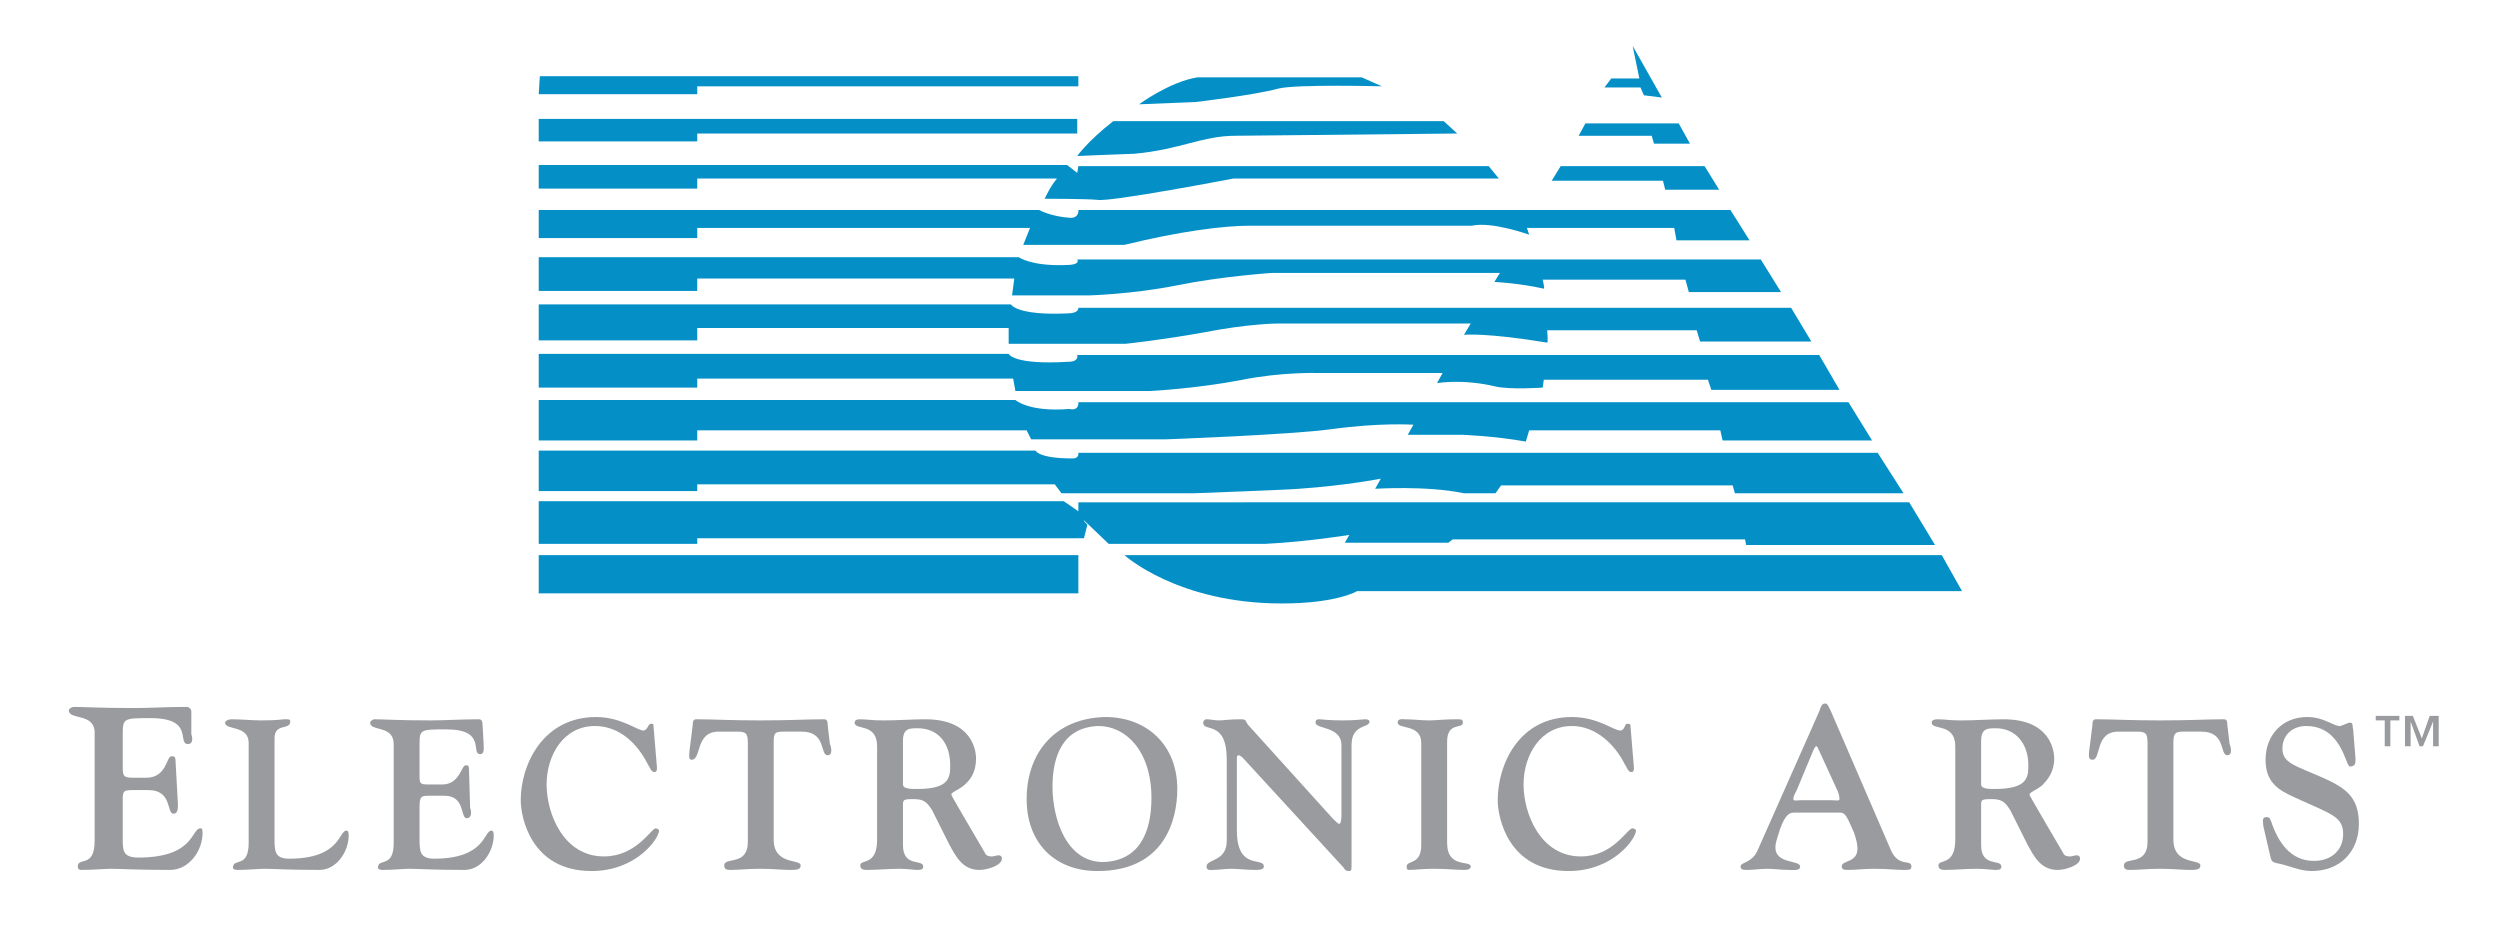
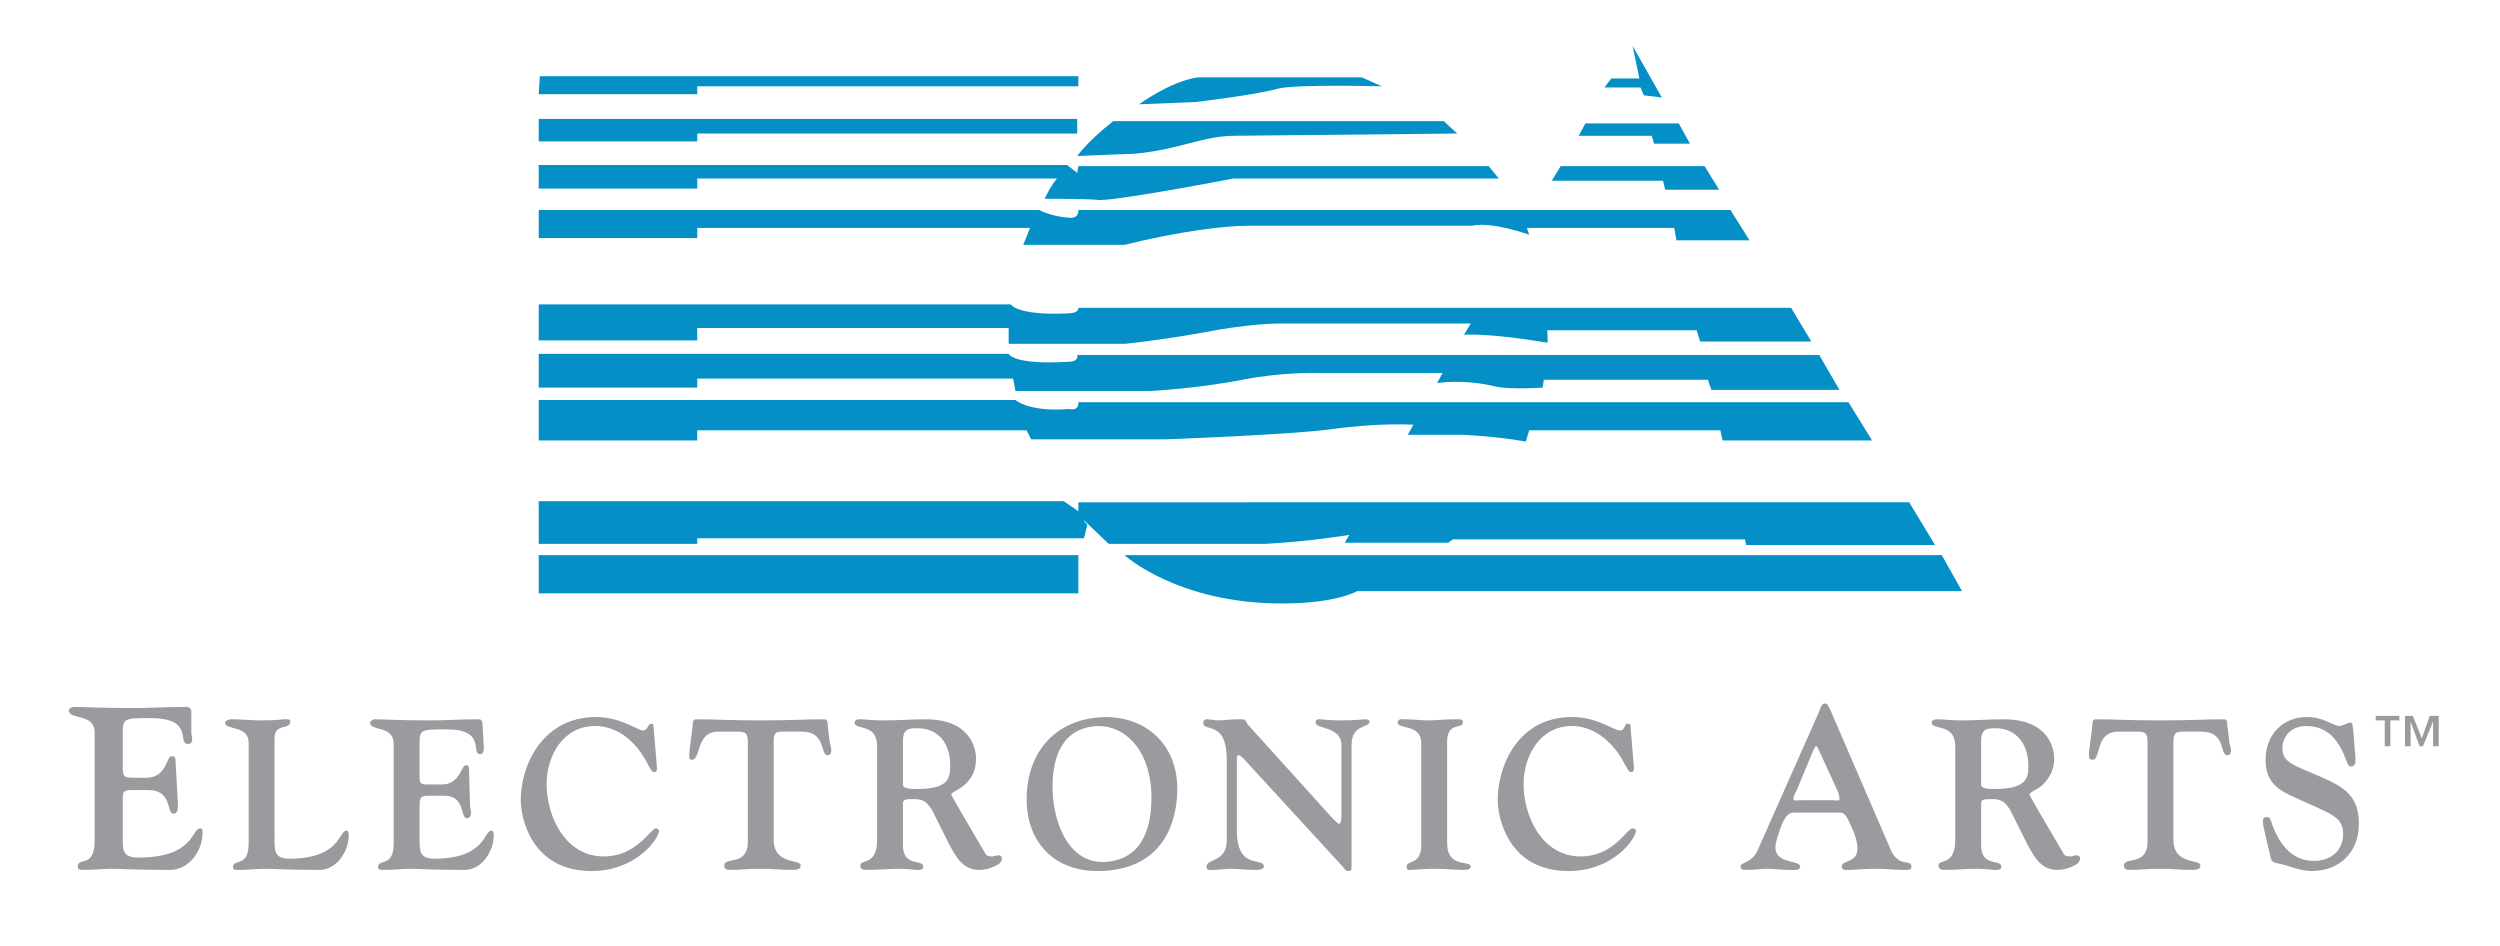
<svg xmlns="http://www.w3.org/2000/svg" version="1.1" id="Layer_1" width="760.48" height="287.756" viewBox="0 0 760.48 287.756" overflow="visible" enable-background="new 0 0 760.48 287.756" xml:space="preserve">
  <g>
    <polygon opacity="0" fill-rule="evenodd" clip-rule="evenodd" fill="#FFFFFF" points="0,0 760.48,0 760.48,287.756 0,287.756 0,0     " />
    <polygon fill-rule="evenodd" clip-rule="evenodd" fill="#0490C7" points="164.217,23.18 328.029,23.18 328.029,26.258    212.094,26.258 212.094,28.651 163.875,28.651 164.217,23.18  " />
    <polygon fill-rule="evenodd" clip-rule="evenodd" fill="#0490C7" points="163.875,36.173 327.687,36.173 327.687,40.618    212.094,40.618 212.094,43.015 163.875,43.015 163.875,36.173  " />
    <path fill-rule="evenodd" clip-rule="evenodd" fill="#0490C7" d="M163.875,50.198h160.734l3.078,2.394l0.342-2.055h124.824   l3.078,3.763h-80.709c0,0-37.277,7.18-41.382,6.495c-3.074-0.338-16.068-0.338-16.068-0.338s1.708-3.763,3.759-6.157H212.094v3.079   h-48.219V50.198L163.875,50.198z" />
    <path fill-rule="evenodd" clip-rule="evenodd" fill="#0490C7" d="M163.875,63.873h152.185c0,0,3.759,2.055,9.577,2.394   c2.735,0,2.393-2.394,2.393-2.394h198.354l5.813,9.235h-22.231l-0.682-3.763H464.48l0.686,2.055c0,0-11.286-4.105-17.442-2.736   c-0.342,0-67.712,0-67.712,0c-7.865,0-21.205,1.708-37.961,5.814h-30.782l2.055-5.133H212.094v3.078h-48.219V63.873L163.875,63.873   z" />
    <path fill-rule="evenodd" clip-rule="evenodd" fill="#0490C7" d="M346.499,31.729c0,0,9.23-6.841,17.78-8.208h49.932l6.156,2.736   c0,0-25.991-0.685-31.463,0.685c-7.526,2.047-25.306,4.102-25.306,4.102L346.499,31.729L346.499,31.729z" />
    <path fill-rule="evenodd" clip-rule="evenodd" fill="#0490C7" d="M327.687,47.459c0,0,3.078-4.444,10.943-10.601h100.544   l4.105,3.759l-67.374,0.685c-10.262,0-16.414,4.105-30.778,5.471C343.759,46.774,327.687,47.459,327.687,47.459L327.687,47.459z" />
-     <path fill-rule="evenodd" clip-rule="evenodd" fill="#0490C7" d="M535.613,78.925l6.156,9.916h-28.042l-1.027-3.763h-43.429   c0,0,0.681,2.735,0.338,2.735c-7.521-1.708-15.044-2.051-15.044-2.051l1.708-2.735H386.85c0,0-15.387,1.023-28.724,3.763   c-13.682,2.732-27.019,3.078-27.019,3.078h-23.255l0.685-5.133h-96.443v3.763h-48.219V78.24h146.028c0,0,3.763,2.732,14.021,2.394   c5.129,0,3.763-1.708,3.763-1.708H535.613L535.613,78.925z" />
    <path fill-rule="evenodd" clip-rule="evenodd" fill="#0490C7" d="M306.825,104.574h35.564c0,0,10.262-1.031,23.602-3.424   c14.021-2.732,22.571-2.732,22.571-2.732h58.82l-2.051,3.417c0,0,6.837-0.685,25.306,2.393c0.343,0,0-3.763,0-3.763h45.484   l1.027,3.424h33.855l-6.156-10.258H328.029c0,0,0.342,1.708-3.42,1.708c-15.391,0.681-17.1-2.74-17.1-2.74H163.875v10.943h48.219   v-3.759h94.731V104.574L306.825,104.574z" />
    <path fill-rule="evenodd" clip-rule="evenodd" fill="#0490C7" d="M553.397,107.991l6.156,10.604h-38.984l-1.027-3.078h-49.933   l-0.338,2.394c0,0-9.92,0.685-14.364-0.343c-9.919-2.397-17.784-1.027-17.784-1.027l1.708-3.078h-37.961   c0,0-10.943-0.338-22.913,2.055c-14.021,2.732-28.042,3.417-28.042,3.417h-41.04l-0.685-3.763h-96.097v2.74h-48.219v-10.262h142.95   c0,0,1.366,3.421,18.126,2.397c3.42,0,2.736-2.055,2.736-2.055H553.397L553.397,107.991z" />
    <polygon fill-rule="evenodd" clip-rule="evenodd" fill="#0490C7" points="522.962,57.721 518.515,50.537 474.742,50.537    472.007,54.985 505.863,54.985 506.548,57.721 522.962,57.721  " />
    <polygon fill-rule="evenodd" clip-rule="evenodd" fill="#0490C7" points="514.07,43.696 510.649,37.54 482.265,37.54    480.214,41.303 502.442,41.303 503.127,43.696 514.07,43.696  " />
    <polygon fill-rule="evenodd" clip-rule="evenodd" fill="#0490C7" points="505.521,29.675 496.629,13.945 498.68,23.865    490.13,23.865 488.079,26.597 499.021,26.597 500.049,28.99 505.521,29.675  " />
    <path fill-rule="evenodd" clip-rule="evenodd" fill="#0490C7" d="M328.029,122.354H562.29l7.184,11.628h-45.484l-0.685-3.078   h-58.139l-1.023,3.42c-9.577-1.708-19.154-2.055-19.154-2.055h-16.757l1.708-3.078c0,0-10.258-0.681-24.964,1.37   c-12.655,1.708-50.274,3.079-50.274,3.079h-41.036l-1.37-2.736H212.094v3.078h-48.219v-12.309h145.001   c0,0,4.105,3.759,16.418,2.732C328.372,125.09,328.029,122.354,328.029,122.354L328.029,122.354z" />
-     <path fill-rule="evenodd" clip-rule="evenodd" fill="#0490C7" d="M322.896,150.054h40.016c0,0,28.042-1.023,32.144-1.366   c14.706-1.027,24.968-3.078,24.968-3.078l-1.712,3.078c0,0,15.733-1.027,27.019,1.366c0.343,0,9.577,0,9.577,0l1.708-2.393h70.451   l0.682,2.393h51.298l-7.865-12.309H328.029c0,0,0.342,1.708-1.708,1.708c-10.604,0-11.289-2.393-11.289-2.393H163.875v12.313   h48.219v-2.051H320.85L322.896,150.054L322.896,150.054z" />
    <path fill-rule="evenodd" clip-rule="evenodd" fill="#0490C7" d="M580.759,152.794l7.864,12.994h-57.454l-0.342-1.708H441.91   l-1.366,1.023h-31.462l1.366-2.393c0,0-12.313,2.051-25.649,2.736c-0.342,0-47.535,0-47.535,0l-7.526-7.18l-1.708,5.472H212.094   v1.708h-48.219v-12.994h159.707l4.448,3.075v-2.732H580.759L580.759,152.794z" />
    <path fill-rule="evenodd" clip-rule="evenodd" fill="#0490C7" d="M342.05,168.866c0,0,16.076,14.706,47.877,14.706   c16.757,0,22.913-3.763,22.913-3.763h183.99l-6.157-10.943H342.05L342.05,168.866z" />
    <polygon fill-rule="evenodd" clip-rule="evenodd" fill="#0490C7" points="163.875,168.866 328.029,168.866 328.029,180.494    163.875,180.494 163.875,168.866  " />
    <polygon fill-rule="evenodd" clip-rule="evenodd" fill="#0490C7" points="328.029,163.737 328.029,156.553 330.765,159.631    329.738,163.737 328.029,163.737  " />
    <path fill-rule="evenodd" clip-rule="evenodd" fill="#999B9E" d="M37.338,223.241c0-4.79,0.342-4.79,8.55-4.79   c13.34,0,7.868,7.868,11.285,7.868c1.708,0,1.37-2.051,1.027-3.078V216.4c0-0.681-0.685-1.366-1.366-1.366   c-6.157,0-10.947,0.343-16.076,0.343c-10.601,0-15.391-0.343-18.127-0.343c-1.027,0-1.708,0.686-1.708,1.023   c0,3.082,7.865,0.686,7.865,6.842v32.832c0,8.55-5.129,4.787-5.129,7.865c0,0.685,0.343,1.027,1.023,1.027   c4.106,0,6.841-0.343,8.896-0.343c3.417,0,7.865,0.343,18.123,0.343c5.813,0,9.919-5.818,9.919-11.289   c0-1.366-0.342-1.366-0.685-1.366c-2.736,0-1.708,8.892-18.808,8.892c-5.133,0-4.791-2.393-4.791-6.841v-8.892   c0-4.103-0.342-4.787,2.736-4.787h5.133c7.18,0,5.471,7.18,7.522,7.18c1.708,0,1.366-2.393,1.366-3.417l-0.685-12.313   c0-2.051-0.681-1.708-1.366-1.708c-1.366,0-1.366,6.495-7.522,6.495h-4.105c-3.078,0-3.078-0.682-3.078-3.76V223.241   L37.338,223.241z" />
    <path fill-rule="evenodd" clip-rule="evenodd" fill="#999B9E" d="M83.507,224.607c0-4.786,4.787-2.394,4.787-5.129   c0-0.681-0.339-0.681-1.708-0.681c-1.024,0-1.708,0.342-7.18,0.342c-2.397,0-6.156-0.342-8.896-0.342   c-1.366,0-2.047,0.681-2.047,1.023c0,2.393,7.18,0.685,7.18,6.156v30.436c0,7.868-4.787,4.447-4.787,7.525   c0,0.343,0.338,0.686,1.366,0.686c3.421,0,6.156-0.343,8.208-0.343c3.078,0,6.841,0.343,16.76,0.343   c5.125,0,8.888-5.476,8.888-10.604c0-1.023-0.342-1.366-0.685-1.366c-2.394,0-1.708,8.55-17.438,8.55   c-4.448,0-4.448-2.397-4.448-6.156V224.607L83.507,224.607z" />
    <path fill-rule="evenodd" clip-rule="evenodd" fill="#999B9E" d="M127.625,226.319c0-4.447,0.339-4.447,8.204-4.447   c12.313,0,7.184,7.525,10.262,7.525c1.366,0,1.027-2.051,1.027-3.078l-0.343-6.156c0-0.685-0.342-1.365-1.027-1.365   c-5.813,0-10.258,0.342-14.706,0.342c-9.916,0-14.36-0.342-17.1-0.342c-0.685,0-1.366,0.681-1.366,1.023   c0,2.735,7.184,0.685,7.184,6.498v30.094c0,7.868-4.791,4.447-4.791,7.525c0,0.343,0.343,0.686,1.366,0.686   c3.424,0,6.156-0.343,8.211-0.343c3.078,0,6.841,0.343,16.757,0.343c5.129,0,8.892-5.476,8.892-10.604   c0-1.023-0.343-1.366-0.685-1.366c-2.393,0-1.708,8.55-17.441,8.55c-4.444,0-4.444-2.397-4.444-6.156v-8.55   c0-3.763,0-4.448,2.736-4.448h4.787c6.499,0,4.787,6.842,6.837,6.842c1.712,0,1.37-2.394,1.027-3.078l-0.343-11.628   c0-1.708-0.685-1.366-1.023-1.366c-1.37,0-1.712,5.814-7.18,5.814h-4.105c-2.736,0-2.736-0.343-2.736-3.078V226.319   L127.625,226.319z" />
    <path fill-rule="evenodd" clip-rule="evenodd" fill="#999B9E" d="M198.758,220.506c0-0.343-0.343-0.343-0.685-0.343   c-1.027,0-1.027,2.051-2.393,2.051c-1.712,0-6.837-4.102-14.364-4.102c-16.076,0-22.913,14.364-22.913,25.307   c0,5.129,3.078,21.543,21.543,21.543c13.683,0,20.523-9.915,20.523-12.309c0-0.342-0.685-0.685-1.027-0.685   c-1.37,0-5.813,8.55-15.733,8.55c-12.313,0-17.438-12.998-17.438-21.886c0-8.893,5.125-17.784,14.702-17.784   c7.522,0,12.994,5.471,16.072,11.628c0.685,1.023,1.027,2.393,2.055,2.393c1.023,0,0.685-1.712,0.685-2.051L198.758,220.506   L198.758,220.506z" />
    <path fill-rule="evenodd" clip-rule="evenodd" fill="#999B9E" d="M227.485,256.074c0,7.522-7.184,4.444-7.184,7.18   c0,1.37,1.027,1.37,2.054,1.37c2.736,0,4.787-0.343,8.889-0.343c4.448,0,6.499,0.343,8.896,0.343c2.047,0,3.417,0,3.417-1.37   c0-2.051-8.207,0-8.207-7.864v-29.412c0-3.078,0.342-3.421,3.078-3.421h5.471c7.522,0,5.472,7.184,7.869,7.184   c1.708,0,1.023-2.735,0.681-3.421l-0.681-5.813c0-0.685,0-1.708-1.031-1.708c-5.81,0-10.258,0.342-19.492,0.342   c-9.231,0-13.679-0.342-19.493-0.342c-1.023,0-1.023,1.023-1.023,1.708l-1.027,8.207c0,1.027-0.342,2.394,0.685,2.394   c3.075,0,1.027-8.55,8.208-8.55h5.471c2.736,0,3.421,0.343,3.421,3.421V256.074L227.485,256.074z" />
    <path fill-rule="evenodd" clip-rule="evenodd" fill="#999B9E" d="M274.677,225.292c0-3.763,2.055-3.763,4.448-3.763   c6.495,0,9.919,4.79,9.919,11.289c0,3.76-0.346,7.18-9.919,7.18c-2.055,0-4.448,0-4.448-1.365V225.292L274.677,225.292z    M266.812,255.39c0,8.207-5.129,5.813-5.129,7.864c0,1.37,1.366,1.37,2.051,1.37c3.078,0,6.499-0.343,9.919-0.343   c2.394,0,4.444,0.343,5.472,0.343c1.37,0,1.708-0.343,1.708-1.027c0-2.394-6.157,0.342-6.157-6.499v-11.285   c0-2.394-0.338-2.736,3.079-2.736c3.078,0,4.105,0.686,5.813,3.421l5.129,10.258c2.054,3.764,4.105,7.869,9.234,7.869   c2.393,0,6.841-1.37,6.841-3.421c0-0.685-0.343-1.027-1.024-1.027c-0.685,0-1.37,0.343-2.054,0.343c-0.343,0-1.708,0-2.051-1.027   c-4.79-8.207-10.262-17.442-10.262-17.78c0-0.686,2.055-1.37,3.763-2.736c2.055-1.712,3.763-4.105,3.763-8.211   c0-2.735-1.37-11.966-15.391-11.966c-4.102,0-8.549,0.342-12.651,0.342c-4.105,0-4.79-0.342-7.526-0.342   c-0.685,0-1.37,0.342-1.37,1.023c0,2.393,6.841,0,6.841,7.184V255.39L266.812,255.39z" />
    <path fill-rule="evenodd" clip-rule="evenodd" fill="#999B9E" d="M312.296,243.076c0,13.337,8.554,21.886,21.543,21.886   c20.524,0,24.287-15.729,24.287-24.964c0-13.679-9.581-21.886-21.89-21.886C320.85,218.451,312.296,229.056,312.296,243.076   L312.296,243.076z M320.165,239.313c0-9.23,3.078-18.123,14.021-18.465c8.204,0,16.072,7.522,16.072,21.886   c0,10.601-3.759,19.149-14.703,19.492C324.266,262.227,320.165,248.891,320.165,239.313L320.165,239.313z" />
    <path fill-rule="evenodd" clip-rule="evenodd" fill="#999B9E" d="M373.171,255.731c0,6.495-6.157,5.472-6.157,7.865   c0,1.365,1.37,1.027,2.055,1.027c1.708,0,3.417-0.343,5.472-0.343c2.051,0,4.444,0.343,7.522,0.343c0.681,0,2.393,0,2.393-1.027   c0-3.078-8.207,1.365-8.207-10.943v-21.89c0-0.681,0-1.023,0.685-1.023c0,0,0.685,0.343,1.024,0.685l30.778,33.514   c0.346,0.686,0.688,1.023,1.712,1.023c0.685,0,0.685-0.681,0.685-2.051v-36.249c0-6.499,5.471-5.133,5.471-7.184   c0,0,0-0.681-1.37-0.681c-0.681,0-2.736,0.342-6.837,0.342c-4.448,0-6.156-0.342-7.184-0.342c-1.023,0-1.023,0.681-1.023,1.023   c0,2.051,7.865,1.027,7.865,6.841v21.544c0,1.712-0.343,2.393-0.685,2.393s-1.023-0.681-2.051-1.708l-25.649-28.385   c-1.027-1.366-0.342-1.708-2.397-1.708c-3.417,0-5.125,0.342-6.495,0.342s-2.393-0.342-3.763-0.342   c-0.685,0-1.023,0.681-1.023,1.023c0,3.078,7.18-1.023,7.18,11.285V255.731L373.171,255.731z" />
    <path fill-rule="evenodd" clip-rule="evenodd" fill="#999B9E" d="M440.202,225.635c0-6.156,4.787-3.763,4.787-5.813   c0-1.023-0.342-1.023-2.051-1.023c-3.763,0-6.156,0.342-8.207,0.342c-2.397,0-4.791-0.342-7.526-0.342   c-0.342,0-2.051-0.347-2.051,1.023c0,2.051,7.18,0.342,7.18,6.156v31.12c0,6.156-4.444,4.448-4.444,6.499   c0,0.342,0,1.027,0.685,1.027c1.708,0,4.444-0.343,7.18-0.343c4.79,0,7.184,0.343,9.577,0.343c1.366,0,2.051-0.343,2.051-1.027   c0-2.051-7.18,0.685-7.18-7.184V225.635L440.202,225.635z" />
    <path fill-rule="evenodd" clip-rule="evenodd" fill="#999B9E" d="M495.943,220.506c0-0.343-0.685-0.343-1.023-0.343   c-0.685,0-0.685,2.051-2.055,2.051c-2.051,0-6.837-4.102-14.706-4.102c-16.071,0-22.57,14.364-22.57,25.307   c0,5.129,3.078,21.543,21.547,21.543c13.679,0,20.521-9.915,20.521-12.309c0-0.342-0.686-0.685-1.027-0.685   c-1.709,0-5.814,8.55-15.733,8.55c-12.31,0-17.442-12.998-17.442-21.886c0-8.893,5.133-17.784,14.706-17.784   c7.184,0,12.998,5.471,16.076,11.628c0.685,1.023,1.023,2.393,2.051,2.393s0.685-1.712,0.685-2.051L495.943,220.506   L495.943,220.506z" />
    <path fill-rule="evenodd" clip-rule="evenodd" fill="#999B9E" d="M547.926,243.419c-1.365,0-2.393,0.343-2.393-0.343   c0-1.027,0.685-2.051,1.027-2.735l5.129-12.313c0.342-0.682,0.685-1.023,0.685-1.023c0.343,0,0.343,0,0.682,0.681l5.813,12.655   c0.343,0.685,0.685,1.708,0.685,2.735c0,0.686-1.027,0.343-2.393,0.343H547.926L547.926,243.419z M559.554,247.182   c1.709,0,2.051,0.682,4.448,6.153c0.681,2.055,1.023,3.42,1.023,4.79c0,4.444-4.786,3.421-4.786,5.472   c0,1.027,1.023,1.027,2.051,1.027c2.055,0,4.79-0.343,7.522-0.343c4.79,0,6.498,0.343,9.234,0.343c1.712,0,2.393,0,2.393-1.027   c0-2.394-3.759,0.342-6.152-4.791l-18.469-42.748c-1.027-2.051-1.027-2.051-1.709-2.051c-1.027,0-1.369,1.37-1.712,2.394   l-18.808,42.405c-1.712,3.764-5.129,3.421-5.129,4.791c0,1.027,1.023,1.027,2.051,1.027c2.051,0,3.763-0.343,6.156-0.343   c2.051,0,4.102,0.343,6.495,0.343c1.37,0,3.421,0.338,3.421-1.027c0-2.051-7.522-0.686-7.522-5.814c0-1.708,1.023-4.105,1.37-5.471   c1.708-4.791,3.074-5.13,4.443-5.13H559.554L559.554,247.182z" />
    <path fill-rule="evenodd" clip-rule="evenodd" fill="#999B9E" d="M602.645,225.292c0-3.763,2.051-3.763,4.444-3.763   c6.156,0,9.919,4.79,9.919,11.289c0,3.76-0.342,7.18-10.258,7.18c-1.712,0-4.105,0-4.105-1.365V225.292L602.645,225.292z    M594.779,255.39c0,8.207-5.129,5.813-5.129,7.864c0,1.37,1.366,1.37,2.051,1.37c3.078,0,6.156-0.343,9.577-0.343   c2.736,0,4.444,0.343,5.811,0.343c1.369,0,1.712-0.343,1.712-1.027c0-2.394-6.156,0.342-6.156-6.499v-11.285   c0-2.394-0.343-2.736,3.078-2.736c3.078,0,4.105,0.686,5.813,3.421l5.13,10.258c2.055,3.764,4.105,7.869,9.234,7.869   c2.393,0,6.837-1.37,6.837-3.421c0-0.685-0.339-1.027-1.023-1.027s-1.37,0.343-2.051,0.343c-0.343,0-1.712,0-2.055-1.027   c-4.786-8.207-10.258-17.442-10.258-17.78c0-0.686,2.051-1.37,3.763-2.736c1.709-1.712,3.76-4.105,3.76-8.211   c0-2.735-1.366-11.966-15.388-11.966c-4.105,0-8.549,0.342-12.997,0.342c-3.763,0-4.444-0.342-7.18-0.342   c-1.027,0-1.713,0.342-1.713,1.023c0,2.393,7.184,0,7.184,7.184V255.39L594.779,255.39z" />
    <path fill-rule="evenodd" clip-rule="evenodd" fill="#999B9E" d="M653.258,256.074c0,7.522-7.181,4.444-7.181,7.18   c0,1.37,1.023,1.37,2.051,1.37c2.736,0,4.791-0.343,8.893-0.343c4.444,0,6.499,0.343,8.892,0.343c2.051,0,3.421,0,3.421-1.37   c0-2.051-8.207,0-8.207-7.864v-29.412c0-3.078,0.681-3.421,3.078-3.421h5.472c7.522,0,5.471,7.184,7.864,7.184   c1.709,0,1.027-2.735,0.685-3.421l-0.685-5.813c0-0.685,0-1.708-1.027-1.708c-5.813,0-9.915,0.342-19.492,0.342   c-9.234,0-13.679-0.342-19.492-0.342c-1.027,0-1.027,1.023-1.027,1.708l-1.024,8.207c0,1.027-0.342,2.394,1.024,2.394   c2.735,0,0.685-8.55,7.868-8.55h5.472c2.735,0,3.417,0.343,3.417,3.421V256.074L653.258,256.074z" />
    <path fill-rule="evenodd" clip-rule="evenodd" fill="#999B9E" d="M690.534,260.176c0.343,1.37,0.343,2.051,2.055,2.394   c3.759,0.685,6.837,2.393,10.601,2.393c8.549,0,14.363-5.813,14.363-14.363c0-8.207-4.105-10.942-10.943-14.021   c-8.549-3.76-12.313-4.444-12.313-8.893c0-4.102,3.078-6.837,7.184-6.837c10.943,0,11.967,12.309,13.336,12.309   c1.709,0,1.709-1.023,1.709-2.394l-0.682-8.55c-0.342-1.708,0-2.393-1.027-2.393c-0.685,0-2.393,1.027-3.078,1.027   c-2.051,0-4.786-2.736-9.919-2.736c-7.522,0-12.651,5.472-12.651,12.994c0,6.841,3.763,9.234,9.234,11.628   c10.258,4.786,14.363,5.472,14.363,10.942c0,5.129-3.763,8.207-8.892,8.207c-7.184,0-10.943-5.81-12.997-11.966   c-0.343-0.685-0.343-1.37-1.366-1.37c-1.713,0-1.027,1.712-1.027,2.736L690.534,260.176L690.534,260.176z" />
    <path fill-rule="evenodd" clip-rule="evenodd" fill="#999B9E" d="M736.703,224.607l2.393-6.837h2.74v9.234h-1.713v-7.526l0,0   l-3.078,7.526h-1.027l-2.731-7.526l0,0v7.526h-1.713v-9.234h2.394L736.703,224.607L736.703,224.607z M729.865,219.14h-2.735v7.865   h-1.713v-7.865h-2.735v-1.369h7.184V219.14L729.865,219.14z" />
  </g>
</svg>